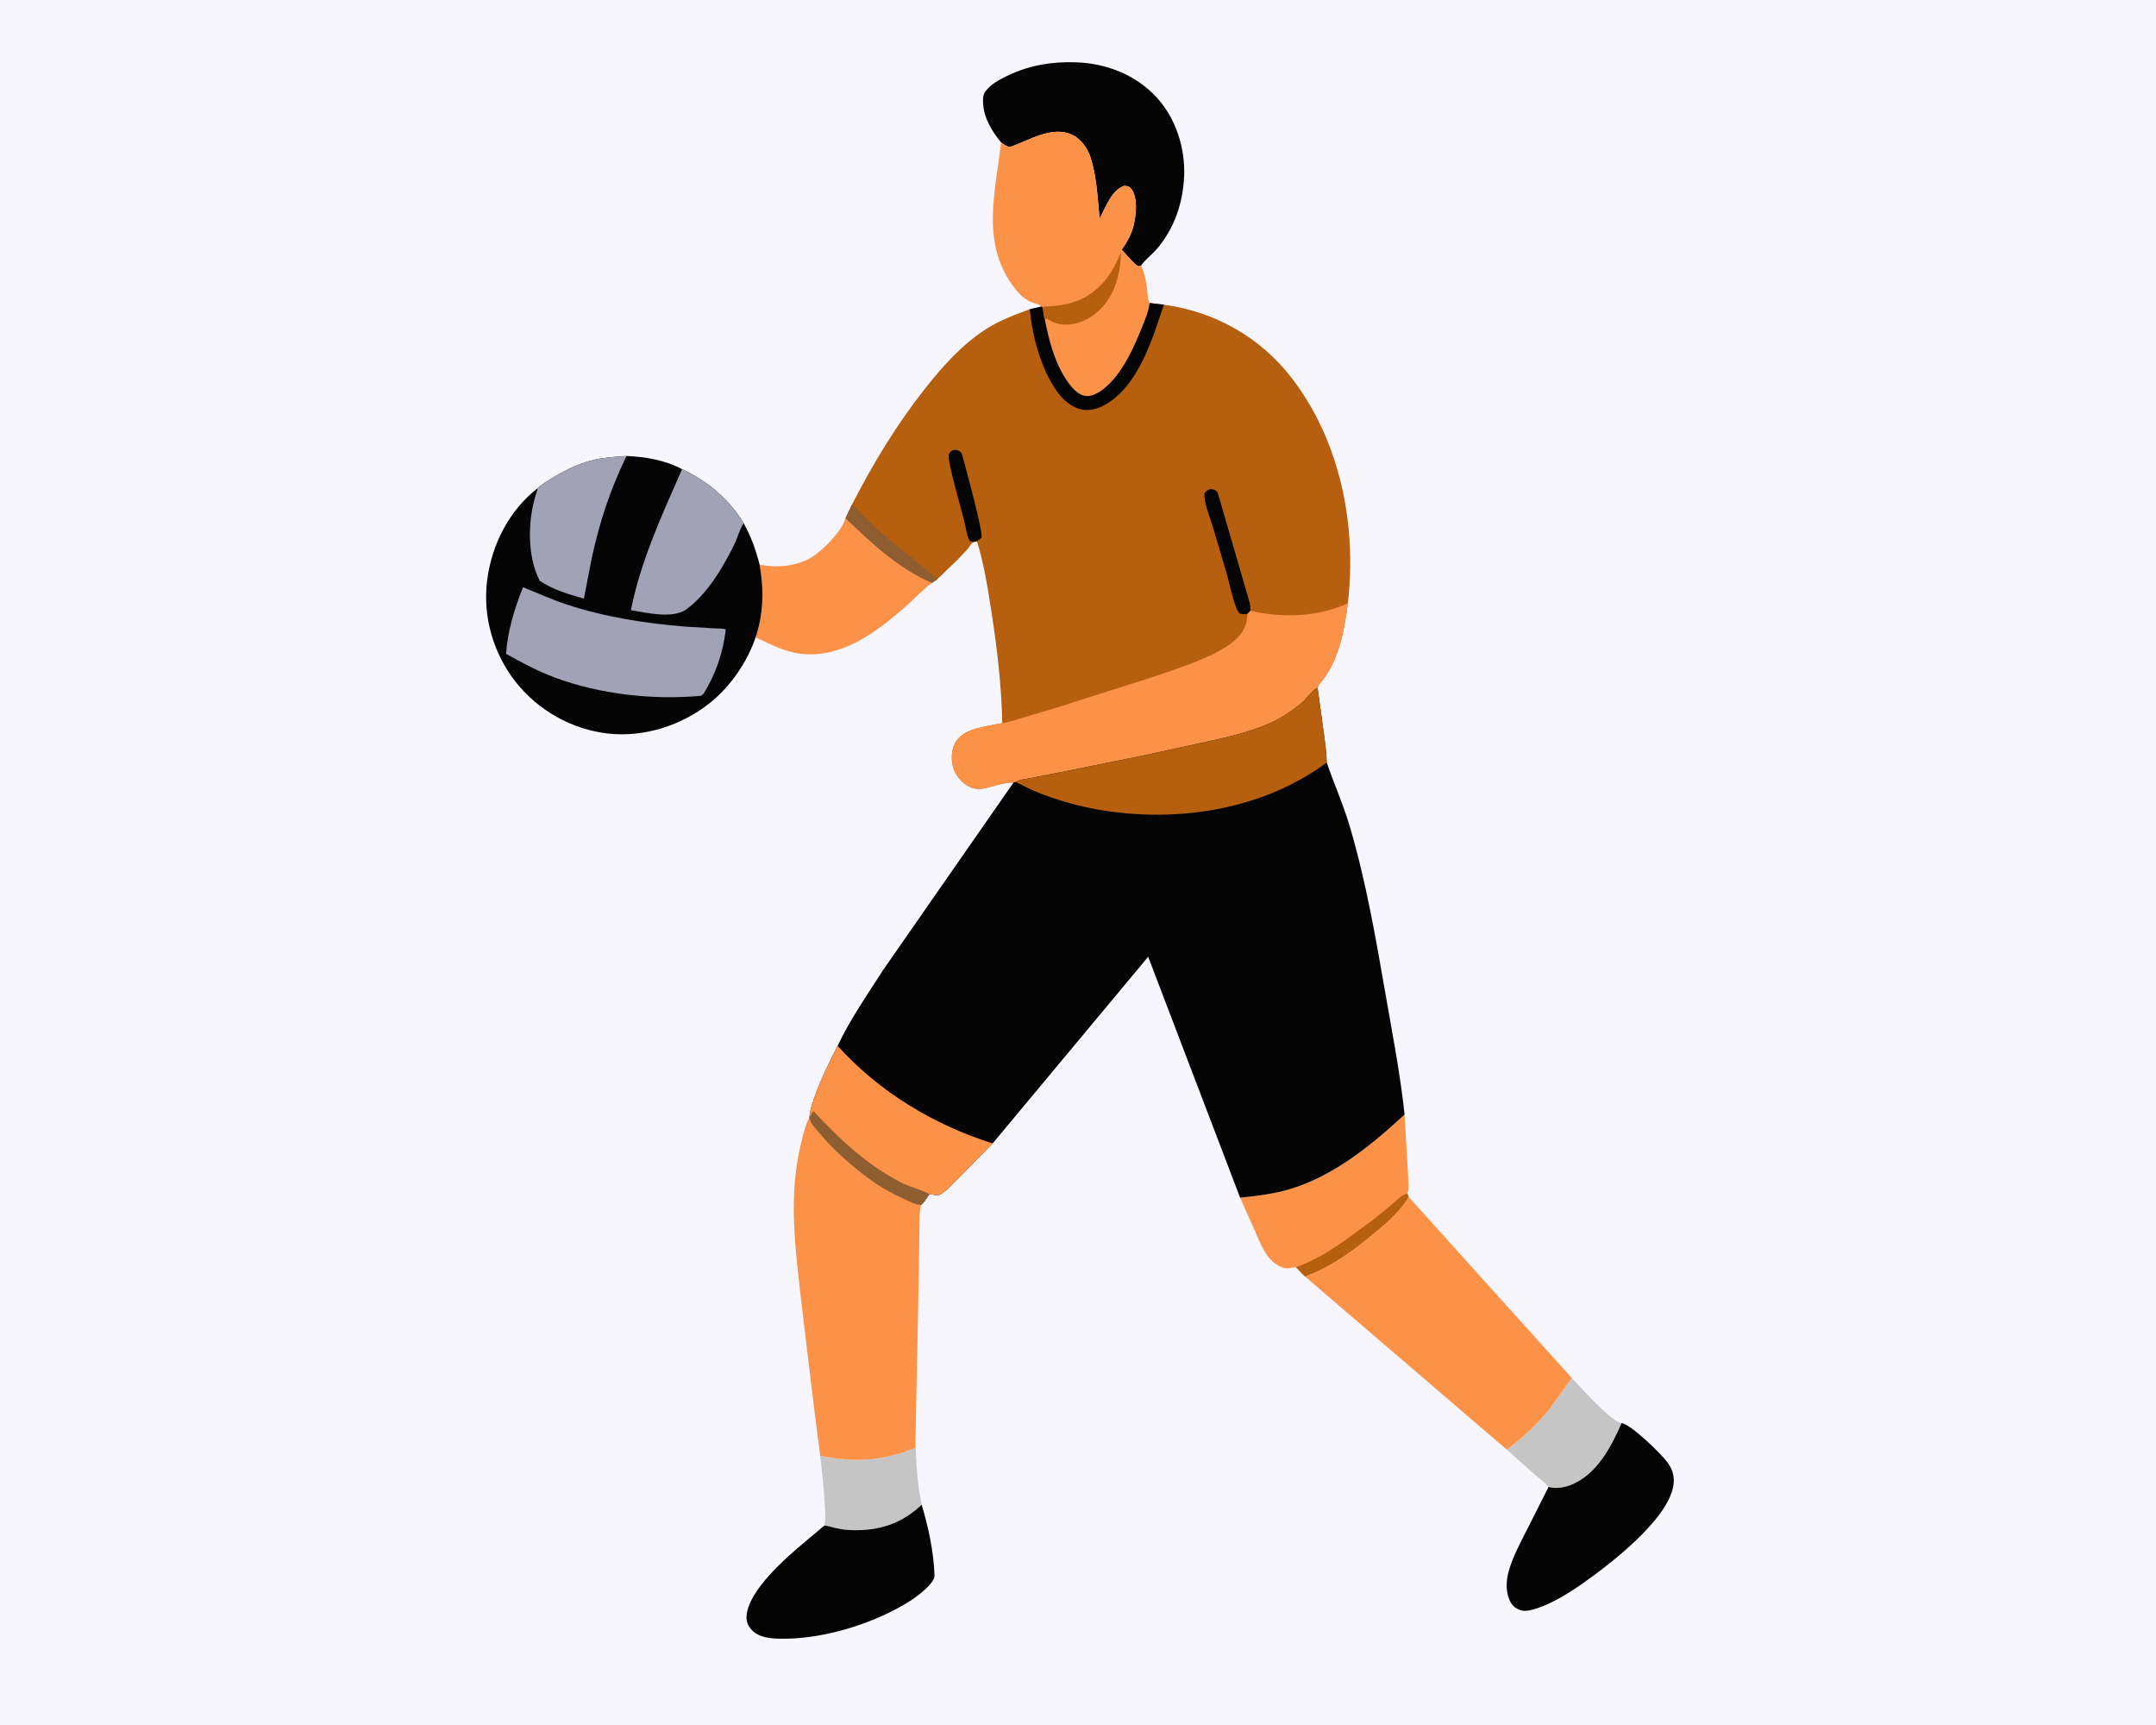
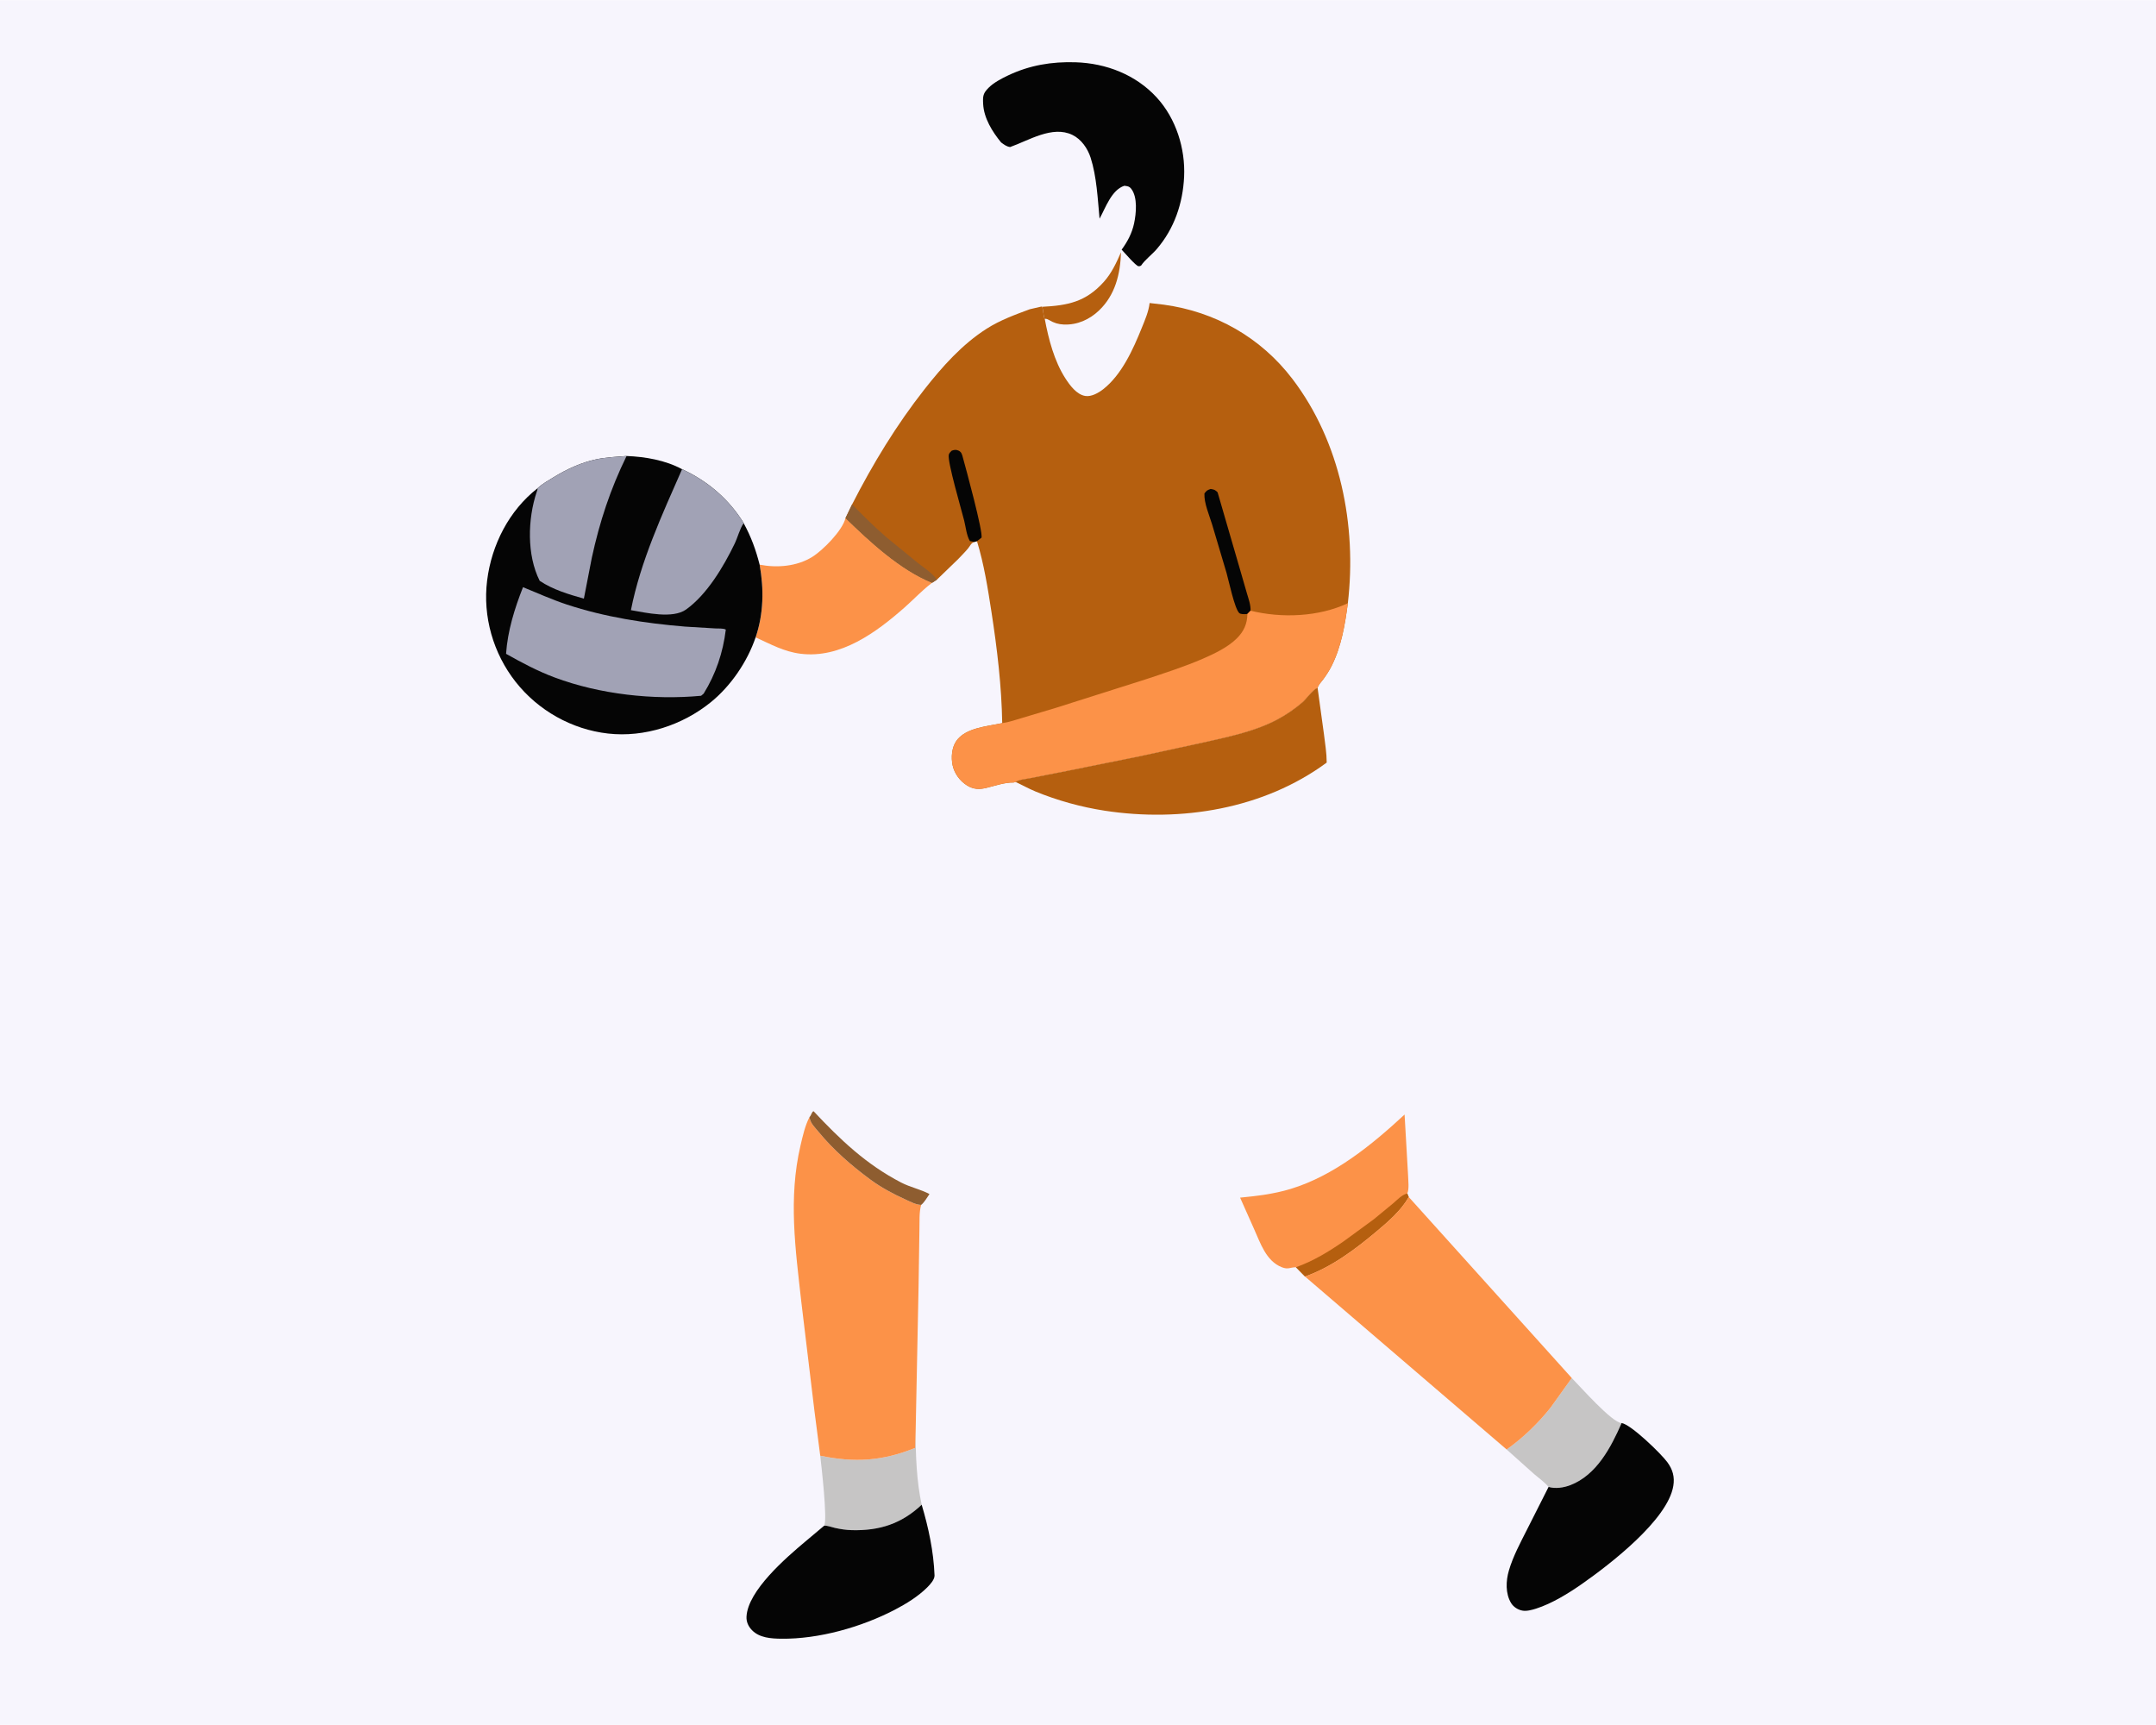
<svg xmlns="http://www.w3.org/2000/svg" version="1.1" style="display: block;" viewBox="0 0 2048 1638" width="1280" height="1024">
  <path transform="translate(0,0)" fill="rgb(247,245,253)" d="M -0 -0 L 2048 0 L 2048 1638 L -0 1638 L -0 -0 z" />
  <path transform="translate(0,0)" fill="rgb(198,197,197)" d="M 779.146 1382.43 C 812.11 1389.23 838.097 1387.57 869.306 1375.03 L 869.768 1359.72 C 869.784 1382.41 870.677 1406.75 875.513 1428.98 C 856.353 1447.06 835.414 1453.8 809.144 1453.13 C 803.695 1452.99 798.389 1452.18 793.076 1450.99 C 789.878 1450.28 786.159 1448.72 782.908 1448.89 C 786.183 1443.14 780.211 1391.77 779.146 1382.43 z" />
  <path transform="translate(0,0)" fill="rgb(198,197,197)" d="M 1493.04 1308.64 C 1500.54 1316.19 1531.47 1351.34 1540.4 1351.39 C 1530.26 1374.47 1516.71 1400.65 1491.78 1410.34 C 1485.54 1412.76 1477.51 1414.02 1471 1412.08 C 1467.22 1407.55 1461.81 1403.74 1457.32 1399.9 L 1431.17 1376.52 C 1446.76 1365.45 1461.06 1351.68 1472.94 1336.69 L 1493.04 1308.64 z" />
  <path transform="translate(0,0)" fill="rgb(252,146,72)" d="M 1334.22 1058.39 L 1337.58 1116.75 C 1337.68 1121.25 1338.71 1129.31 1336.81 1133.32 L 1338.19 1136.72 C 1330.7 1149.73 1318.87 1159.94 1307.46 1169.5 C 1287.19 1186.49 1264.76 1203.35 1239.62 1212.23 L 1231.01 1203.43 C 1225.43 1203.44 1223.73 1205.86 1217.56 1203.4 C 1202.6 1197.45 1197.31 1180.52 1191.22 1167.04 L 1177.98 1137.31 C 1194.11 1135.75 1210.28 1133.8 1225.84 1129.08 C 1267.17 1116.54 1303.06 1087.28 1334.22 1058.39 z" />
  <path transform="translate(0,0)" fill="rgb(181,95,15)" d="M 1231.01 1203.43 C 1247.38 1197.61 1262.28 1188.56 1276.51 1178.7 L 1304.79 1158.02 L 1323.41 1142.69 C 1327.44 1139.25 1331.54 1134.66 1336.81 1133.32 L 1338.19 1136.72 C 1330.7 1149.73 1318.87 1159.94 1307.46 1169.5 C 1287.19 1186.49 1264.76 1203.35 1239.62 1212.23 L 1231.01 1203.43 z" />
  <path transform="translate(0,0)" fill="rgb(252,146,72)" d="M 721.581 536.121 C 738.143 539.351 756.934 537.791 771.5 528.786 C 781.584 522.552 800.36 503.65 803.126 491.904 C 826.312 514.412 854.957 541.071 885.352 553.36 L 884.568 553.949 C 875.718 560.742 867.881 569.147 859.505 576.547 C 832.466 600.439 798.512 625.449 760.463 620.723 C 744.582 618.751 732.076 611.63 717.762 605.187 C 725.407 582.697 725.745 559.294 721.581 536.121 z" />
  <path transform="translate(0,0)" fill="rgb(5,5,5)" d="M 782.908 1448.89 C 786.159 1448.72 789.878 1450.28 793.076 1450.99 C 798.389 1452.18 803.695 1452.99 809.144 1453.13 C 835.414 1453.8 856.353 1447.06 875.513 1428.98 C 881.979 1450.69 886.874 1473.44 887.723 1496.13 C 887.869 1500.03 883.524 1504.75 880.869 1507.41 C 872.187 1516.09 860.805 1523.1 849.927 1528.76 C 818.199 1545.27 777.81 1556.68 742.119 1556.25 C 732.524 1556.14 721.399 1555.45 714.31 1548.13 C 710.879 1544.59 708.861 1540.28 709.111 1535.29 C 710.346 1510.54 746.768 1479.25 764.993 1463.94 L 782.908 1448.89 z" />
  <path transform="translate(0,0)" fill="rgb(5,5,5)" d="M 1540.4 1351.39 C 1549.23 1352.71 1577.83 1380.38 1583.86 1388.65 C 1588.94 1395.62 1590.9 1402.5 1589.5 1411.08 C 1584.22 1443.5 1528.72 1486 1503.04 1503.98 C 1490.03 1513.09 1474.3 1522.81 1459.17 1527.65 C 1455.29 1528.89 1450.04 1530.33 1446.02 1529.53 C 1441.76 1528.69 1437.67 1526.1 1435.4 1522.36 C 1429.91 1513.34 1430.43 1501.33 1433.3 1491.5 C 1437.3 1477.83 1444.3 1464.97 1450.68 1452.29 L 1471 1412.08 C 1477.51 1414.02 1485.54 1412.76 1491.78 1410.34 C 1516.71 1400.65 1530.26 1374.47 1540.4 1351.39 z" />
  <path transform="translate(0,0)" fill="rgb(5,5,5)" d="M 950.955 135.079 C 942.603 124.916 934.597 112.08 933.893 98.5 C 933.508 91.077 933.802 88.428 939.094 83.136 C 944 78.231 951.326 74.42 957.525 71.473 C 978.09 61.696 999.075 58.244 1021.63 58.947 C 1050.75 59.854 1078.93 70.73 1098.83 92.449 C 1117.14 112.438 1126.08 140.923 1124.79 167.788 C 1123.58 192.97 1115.46 216.95 1098.9 236.259 C 1094.35 241.569 1087.74 246.386 1083.91 252.055 C 1082.43 252.713 1082.99 252.652 1081.49 252.647 C 1079.19 252.638 1067.89 239.455 1065.46 236.926 C 1071.05 229.294 1075.31 221.257 1077.29 211.931 C 1079.25 202.679 1080.85 187.058 1074.5 179.032 C 1072.63 176.667 1070.71 176.593 1068 176.244 C 1055.78 180.234 1050.15 197.285 1044.48 207.506 C 1042.72 188.747 1041.76 167.49 1035.99 149.559 C 1033.17 140.801 1027.15 132.057 1018.71 127.954 C 999.659 118.684 977.15 133.287 959.5 139.461 C 956.001 138.985 953.724 137.082 950.955 135.079 z" />
-   <path transform="translate(0,0)" fill="rgb(252,146,72)" d="M 950.955 135.079 C 953.724 137.082 956.001 138.985 959.5 139.461 C 977.15 133.287 999.659 118.684 1018.71 127.954 C 1027.15 132.057 1033.17 140.801 1035.99 149.559 C 1041.76 167.49 1042.72 188.747 1044.48 207.506 C 1050.15 197.285 1055.78 180.234 1068 176.244 C 1070.71 176.593 1072.63 176.667 1074.5 179.032 C 1080.85 187.058 1079.25 202.679 1077.29 211.931 C 1075.31 221.257 1071.05 229.294 1065.46 236.926 C 1067.89 239.455 1079.19 252.638 1081.49 252.647 C 1082.99 252.652 1082.43 252.713 1083.91 252.055 C 1086.65 258.023 1088.23 264.512 1089.24 270.987 C 1089.93 275.418 1089.77 284.003 1092.03 287.605 C 1091.09 295.78 1087.64 303.646 1084.58 311.225 C 1076.37 331.586 1065.5 355.796 1047.86 369.542 C 1043.42 372.996 1036.72 376.806 1030.92 375.881 C 1022.69 374.567 1016.23 365.719 1012.04 359.205 C 1001.39 342.69 996.091 322.021 992.457 302.921 C 990.833 299.687 991.372 294.888 989.899 291.205 L 989.233 290.968 C 986.847 288.471 981.732 287.685 978.466 286.192 C 972.736 283.573 968.378 279.169 964.5 274.302 C 931.149 232.45 945.398 182.737 950.955 135.079 z" />
  <path transform="translate(0,0)" fill="rgb(181,95,15)" d="M 989.899 291.205 C 1014.28 289.948 1031.42 286.579 1048.52 267.519 C 1055.9 259.293 1060.47 249.382 1064.85 239.376 C 1064.22 260.015 1059.38 279.988 1044 294.659 C 1034.85 303.381 1023.31 308.545 1010.57 308.038 C 1005.34 307.83 1001.09 306.513 996.603 303.803 C 995.572 303.18 994.616 302.835 993.456 302.527 L 992.457 302.921 C 990.833 299.687 991.372 294.888 989.899 291.205 z" />
  <path transform="translate(0,0)" fill="rgb(252,146,72)" d="M 1338.19 1136.72 L 1493.04 1308.64 L 1472.94 1336.69 C 1461.06 1351.68 1446.76 1365.45 1431.17 1376.52 L 1239.62 1212.23 C 1264.76 1203.35 1287.19 1186.49 1307.46 1169.5 C 1318.87 1159.94 1330.7 1149.73 1338.19 1136.72 z" />
  <path transform="translate(0,0)" fill="rgb(252,146,72)" d="M 779.146 1382.43 L 773.617 1339.65 L 761.214 1236.63 C 755.635 1186.5 748.712 1137.83 760.384 1087.92 C 762.51 1078.83 764.647 1069.15 768.921 1060.81 C 769.789 1066.79 773.688 1070.1 777.484 1074.74 C 791.481 1091.82 808.752 1106.83 826.491 1119.94 C 836.923 1127.66 848.862 1134.05 860.664 1139.34 C 865.113 1141.33 870.085 1144.1 875.026 1144.2 C 872.958 1151.12 873.589 1160.1 873.374 1167.41 L 872.54 1222.54 L 869.768 1359.72 L 869.306 1375.03 C 838.097 1387.57 812.11 1389.23 779.146 1382.43 z" />
  <path transform="translate(0,0)" fill="rgb(5,5,5)" d="M 510.656 463.527 C 514.954 459.441 520.667 456.291 525.735 453.174 C 538.266 445.465 552.359 438.931 566.843 435.974 C 576.131 434.077 585.766 433.622 595.201 432.907 C 612.955 433.595 632.083 436.897 647.909 445.436 C 672.233 456.676 692.366 473.786 706.447 496.656 L 706.42 496.722 C 713.53 509.719 717.915 521.79 721.581 536.121 C 725.745 559.294 725.407 582.697 717.762 605.187 C 709.874 628.294 694.373 651.172 675.324 666.664 C 648.426 688.54 612.224 700.417 577.579 696.517 C 543.149 692.64 511.199 674.597 489.834 647.471 C 468.505 620.39 458.448 585.391 462.73 551.127 C 466.962 517.27 483.523 484.672 510.656 463.527 z" />
  <path transform="translate(0,0)" fill="rgb(161,162,181)" d="M 510.656 463.527 C 514.954 459.441 520.667 456.291 525.735 453.174 C 538.266 445.465 552.359 438.931 566.843 435.974 C 576.131 434.077 585.766 433.622 595.201 432.907 C 579.782 464.343 569.618 495.291 562.194 529.454 L 554.633 568.381 C 540.203 564.313 525.21 559.873 512.653 551.47 C 500.27 526.947 501.27 492.66 509.778 467.131 C 510.214 465.824 510.628 464.9 510.656 463.527 z" />
  <path transform="translate(0,0)" fill="rgb(161,162,181)" d="M 647.909 445.436 C 672.233 456.676 692.366 473.786 706.447 496.656 L 706.42 496.722 C 702.795 501.868 700.748 510.172 697.88 516.125 C 687.411 537.859 671.556 564.545 651.71 578.701 C 639.075 587.714 613.68 581.786 599.317 579.326 C 608.485 532.766 628.959 488.571 647.909 445.436 z" />
  <path transform="translate(0,0)" fill="rgb(161,162,181)" d="M 496.809 557.514 C 510.662 563.129 524.126 569.248 538.344 573.949 C 574.429 585.879 612.91 591.862 650.697 594.936 L 679.534 596.68 C 682.201 596.824 687.251 596.442 689.451 597.792 C 686.808 619.604 679.953 639.929 668.402 658.611 L 665.991 660.642 C 620.666 664.919 569.686 659.24 526.97 643.296 C 510.779 637.252 495.734 629.265 480.711 620.793 C 482.155 599.147 488.863 577.557 496.809 557.514 z" />
  <path transform="translate(0,0)" fill="rgb(181,95,15)" d="M 1092.03 287.605 L 1105.53 289.185 C 1154.39 295.833 1197.58 320.266 1227.63 359.639 C 1273.26 419.439 1288.97 499.002 1280.33 572.73 C 1277.59 593.142 1274.29 613.551 1264.95 632.192 C 1262.64 636.807 1259.85 641.066 1256.79 645.217 C 1255.12 647.485 1252.18 650.408 1251.59 653.176 L 1250.62 653.581 C 1246.75 655.353 1240.76 663.845 1237 667.041 C 1229.66 673.291 1221.9 678.623 1213.4 683.158 C 1192.89 694.088 1169.5 699.008 1147 704.16 L 1083 718.046 L 1014.47 731.859 L 978.486 738.936 C 974.556 739.744 967.924 740.199 964.708 742.54 L 962.753 743.034 C 954.904 742.768 944.975 746.148 937.338 748.039 C 930.535 749.724 924.859 749.698 918.645 745.842 C 911.865 741.636 906.522 734.436 904.882 726.579 C 903.36 719.289 904.015 710.063 908.297 703.758 C 917.003 690.941 937.921 689.708 952.014 686.625 C 951.429 651.503 947.187 615.927 941.826 581.229 C 938.334 558.624 934.742 535.719 928.035 513.804 L 925.414 514.551 C 922.198 515.838 921.589 518.28 919.5 520.779 C 916.539 524.322 913.191 527.646 910.009 530.993 L 889.91 550.423 L 885.352 553.36 C 854.957 541.071 826.312 514.412 803.126 491.904 L 809.409 478.871 C 829.092 440.381 851.529 403.383 878.302 369.388 C 895.202 347.929 913.951 326.84 937.186 312.031 C 949.978 303.878 964.082 298.748 978.227 293.51 L 989.233 290.968 L 989.899 291.205 C 991.372 294.888 990.833 299.687 992.457 302.921 C 996.091 322.021 1001.39 342.69 1012.04 359.205 C 1016.23 365.719 1022.69 374.567 1030.92 375.881 C 1036.72 376.806 1043.42 372.996 1047.86 369.542 C 1065.5 355.796 1076.37 331.586 1084.58 311.225 C 1087.64 303.646 1091.09 295.78 1092.03 287.605 z" />
  <path transform="translate(0,0)" fill="rgb(5,5,5)" d="M 925.414 514.551 L 921.303 513.678 C 918.183 508.647 917.311 500.009 915.848 494.123 C 913.424 484.37 899.723 437.946 901.267 431.656 C 901.669 430.02 902.891 429.096 904 427.879 C 906.335 427.028 908.138 426.689 910.5 427.78 C 913.482 429.156 913.868 431.562 914.682 434.5 C 917.556 444.88 934.06 505.372 932.313 510.5 L 928.035 513.804 L 925.414 514.551 z" />
  <path transform="translate(0,0)" fill="rgb(142,93,48)" d="M 809.409 478.871 C 819.968 489.655 830.631 500.243 842.063 510.109 L 872.119 534.679 C 877.91 539.243 885.912 544.213 889.91 550.423 L 885.352 553.36 C 854.957 541.071 826.312 514.412 803.126 491.904 L 809.409 478.871 z" />
  <path transform="translate(0,0)" fill="rgb(5,5,5)" d="M 1184.9 582.912 L 1183.97 583.019 C 1182.04 583.159 1178.53 583.378 1177.11 581.995 C 1172.74 577.723 1167.23 551.482 1165.11 544 L 1151.45 498.087 C 1148.74 489.132 1143.64 477.711 1144.09 468.5 C 1146.24 465.64 1146.62 465.403 1150 464.215 C 1153.54 464.83 1154.02 464.926 1156.6 467.388 L 1177.09 537.879 L 1184.51 563.527 C 1186.06 568.862 1188.11 574.219 1187.89 579.841 L 1184.9 582.912 z" />
-   <path transform="translate(0,0)" fill="rgb(5,5,5)" d="M 1092.03 287.605 L 1105.53 289.185 C 1094.62 322.093 1080.78 368.789 1047.16 385.589 C 1040.27 389.032 1031.54 390.533 1024.13 387.887 C 1009 382.486 999.637 366.399 993.305 352.583 C 985.164 334.824 979.919 312.97 978.227 293.51 L 989.233 290.968 L 989.899 291.205 C 991.372 294.888 990.833 299.687 992.457 302.921 C 996.091 322.021 1001.39 342.69 1012.04 359.205 C 1016.23 365.719 1022.69 374.567 1030.92 375.881 C 1036.72 376.806 1043.42 372.996 1047.86 369.542 C 1065.5 355.796 1076.37 331.586 1084.58 311.225 C 1087.64 303.646 1091.09 295.78 1092.03 287.605 z" />
  <path transform="translate(0,0)" fill="rgb(252,146,72)" d="M 1187.89 579.841 C 1217.52 587.112 1252.57 585.753 1280.33 572.73 C 1277.59 593.142 1274.29 613.551 1264.95 632.192 C 1262.64 636.807 1259.85 641.066 1256.79 645.217 C 1255.12 647.485 1252.18 650.408 1251.59 653.176 L 1250.62 653.581 C 1246.75 655.353 1240.76 663.845 1237 667.041 C 1229.66 673.291 1221.9 678.623 1213.4 683.158 C 1192.89 694.088 1169.5 699.008 1147 704.16 L 1083 718.046 L 1014.47 731.859 L 978.486 738.936 C 974.556 739.744 967.924 740.199 964.708 742.54 L 962.753 743.034 C 954.904 742.768 944.975 746.148 937.338 748.039 C 930.535 749.724 924.859 749.698 918.645 745.842 C 911.865 741.636 906.522 734.436 904.882 726.579 C 903.36 719.289 904.015 710.063 908.297 703.758 C 917.003 690.941 937.921 689.708 952.014 686.625 C 958.327 685.793 964.802 683.476 970.922 681.69 L 1003 672.102 L 1088 645.124 C 1106.33 639.027 1124.86 633.139 1142.6 625.446 C 1153.49 620.724 1166.18 614.674 1174.72 606.275 C 1181.4 599.704 1184.82 592.358 1184.9 582.912 L 1187.89 579.841 z" />
-   <path transform="translate(0,0)" fill="rgb(5,5,5)" d="M 964.708 742.54 C 967.924 740.199 974.556 739.744 978.486 738.936 L 1014.47 731.859 L 1083 718.046 L 1147 704.16 C 1169.5 699.008 1192.89 694.088 1213.4 683.158 C 1221.9 678.623 1229.66 673.291 1237 667.041 C 1240.76 663.845 1246.75 655.353 1250.62 653.581 L 1251.59 653.176 L 1257.61 696.949 C 1258.71 705.905 1260.22 715.067 1260.25 724.097 C 1267.22 744.22 1275.8 763.486 1281.93 784 C 1297.76 837.01 1307.13 892.523 1316.63 946.956 C 1323.06 983.79 1330.29 1021.21 1334.22 1058.39 C 1303.06 1087.28 1267.17 1116.54 1225.84 1129.08 C 1210.28 1133.8 1194.11 1135.75 1177.98 1137.31 L 1090.66 908.526 L 942.93 1085.82 L 909.443 1119.86 C 904.26 1124.9 898.093 1132.16 891.5 1135.07 C 888.561 1134.84 885.789 1134.57 882.915 1133.9 C 880.617 1137.15 878.137 1141.76 875.026 1144.2 C 870.085 1144.1 865.113 1141.33 860.664 1139.34 C 848.862 1134.05 836.923 1127.66 826.491 1119.94 C 808.752 1106.83 791.481 1091.82 777.484 1074.74 C 773.688 1070.1 769.789 1066.79 768.921 1060.81 C 769.404 1053.72 772.351 1045.56 774.787 1038.94 C 780.587 1023.17 787.974 1008.07 795.663 993.148 C 807.527 968.032 824.07 944.242 839.046 920.861 L 962.753 743.034 L 964.708 742.54 z" />
-   <path transform="translate(0,0)" fill="rgb(252,146,72)" d="M 795.663 993.148 C 835.069 1036.85 886.965 1068.15 942.93 1085.82 L 909.443 1119.86 C 904.26 1124.9 898.093 1132.16 891.5 1135.07 C 888.561 1134.84 885.789 1134.57 882.915 1133.9 C 880.617 1137.15 878.137 1141.76 875.026 1144.2 C 870.085 1144.1 865.113 1141.33 860.664 1139.34 C 848.862 1134.05 836.923 1127.66 826.491 1119.94 C 808.752 1106.83 791.481 1091.82 777.484 1074.74 C 773.688 1070.1 769.789 1066.79 768.921 1060.81 C 769.404 1053.72 772.351 1045.56 774.787 1038.94 C 780.587 1023.17 787.974 1008.07 795.663 993.148 z" />
  <path transform="translate(0,0)" fill="rgb(142,93,48)" d="M 768.921 1060.81 C 770.746 1059.07 771.101 1055.6 772.843 1055.24 C 798.172 1082.26 822.71 1105.7 856 1122.96 C 864.643 1127.44 874.641 1129.47 882.915 1133.9 C 880.617 1137.15 878.137 1141.76 875.026 1144.2 C 870.085 1144.1 865.113 1141.33 860.664 1139.34 C 848.862 1134.05 836.923 1127.66 826.491 1119.94 C 808.752 1106.83 791.481 1091.82 777.484 1074.74 C 773.688 1070.1 769.789 1066.79 768.921 1060.81 z" />
  <path transform="translate(0,0)" fill="rgb(181,95,15)" d="M 964.708 742.54 C 967.924 740.199 974.556 739.744 978.486 738.936 L 1014.47 731.859 L 1083 718.046 L 1147 704.16 C 1169.5 699.008 1192.89 694.088 1213.4 683.158 C 1221.9 678.623 1229.66 673.291 1237 667.041 C 1240.76 663.845 1246.75 655.353 1250.62 653.581 L 1251.59 653.176 L 1257.61 696.949 C 1258.71 705.905 1260.22 715.067 1260.25 724.097 C 1200.39 768.239 1121.78 780.918 1049.31 769.792 C 1027.09 766.38 1004.34 760.11 983.546 751.526 C 977.131 748.879 971.045 745.399 964.708 742.54 z" />
</svg>